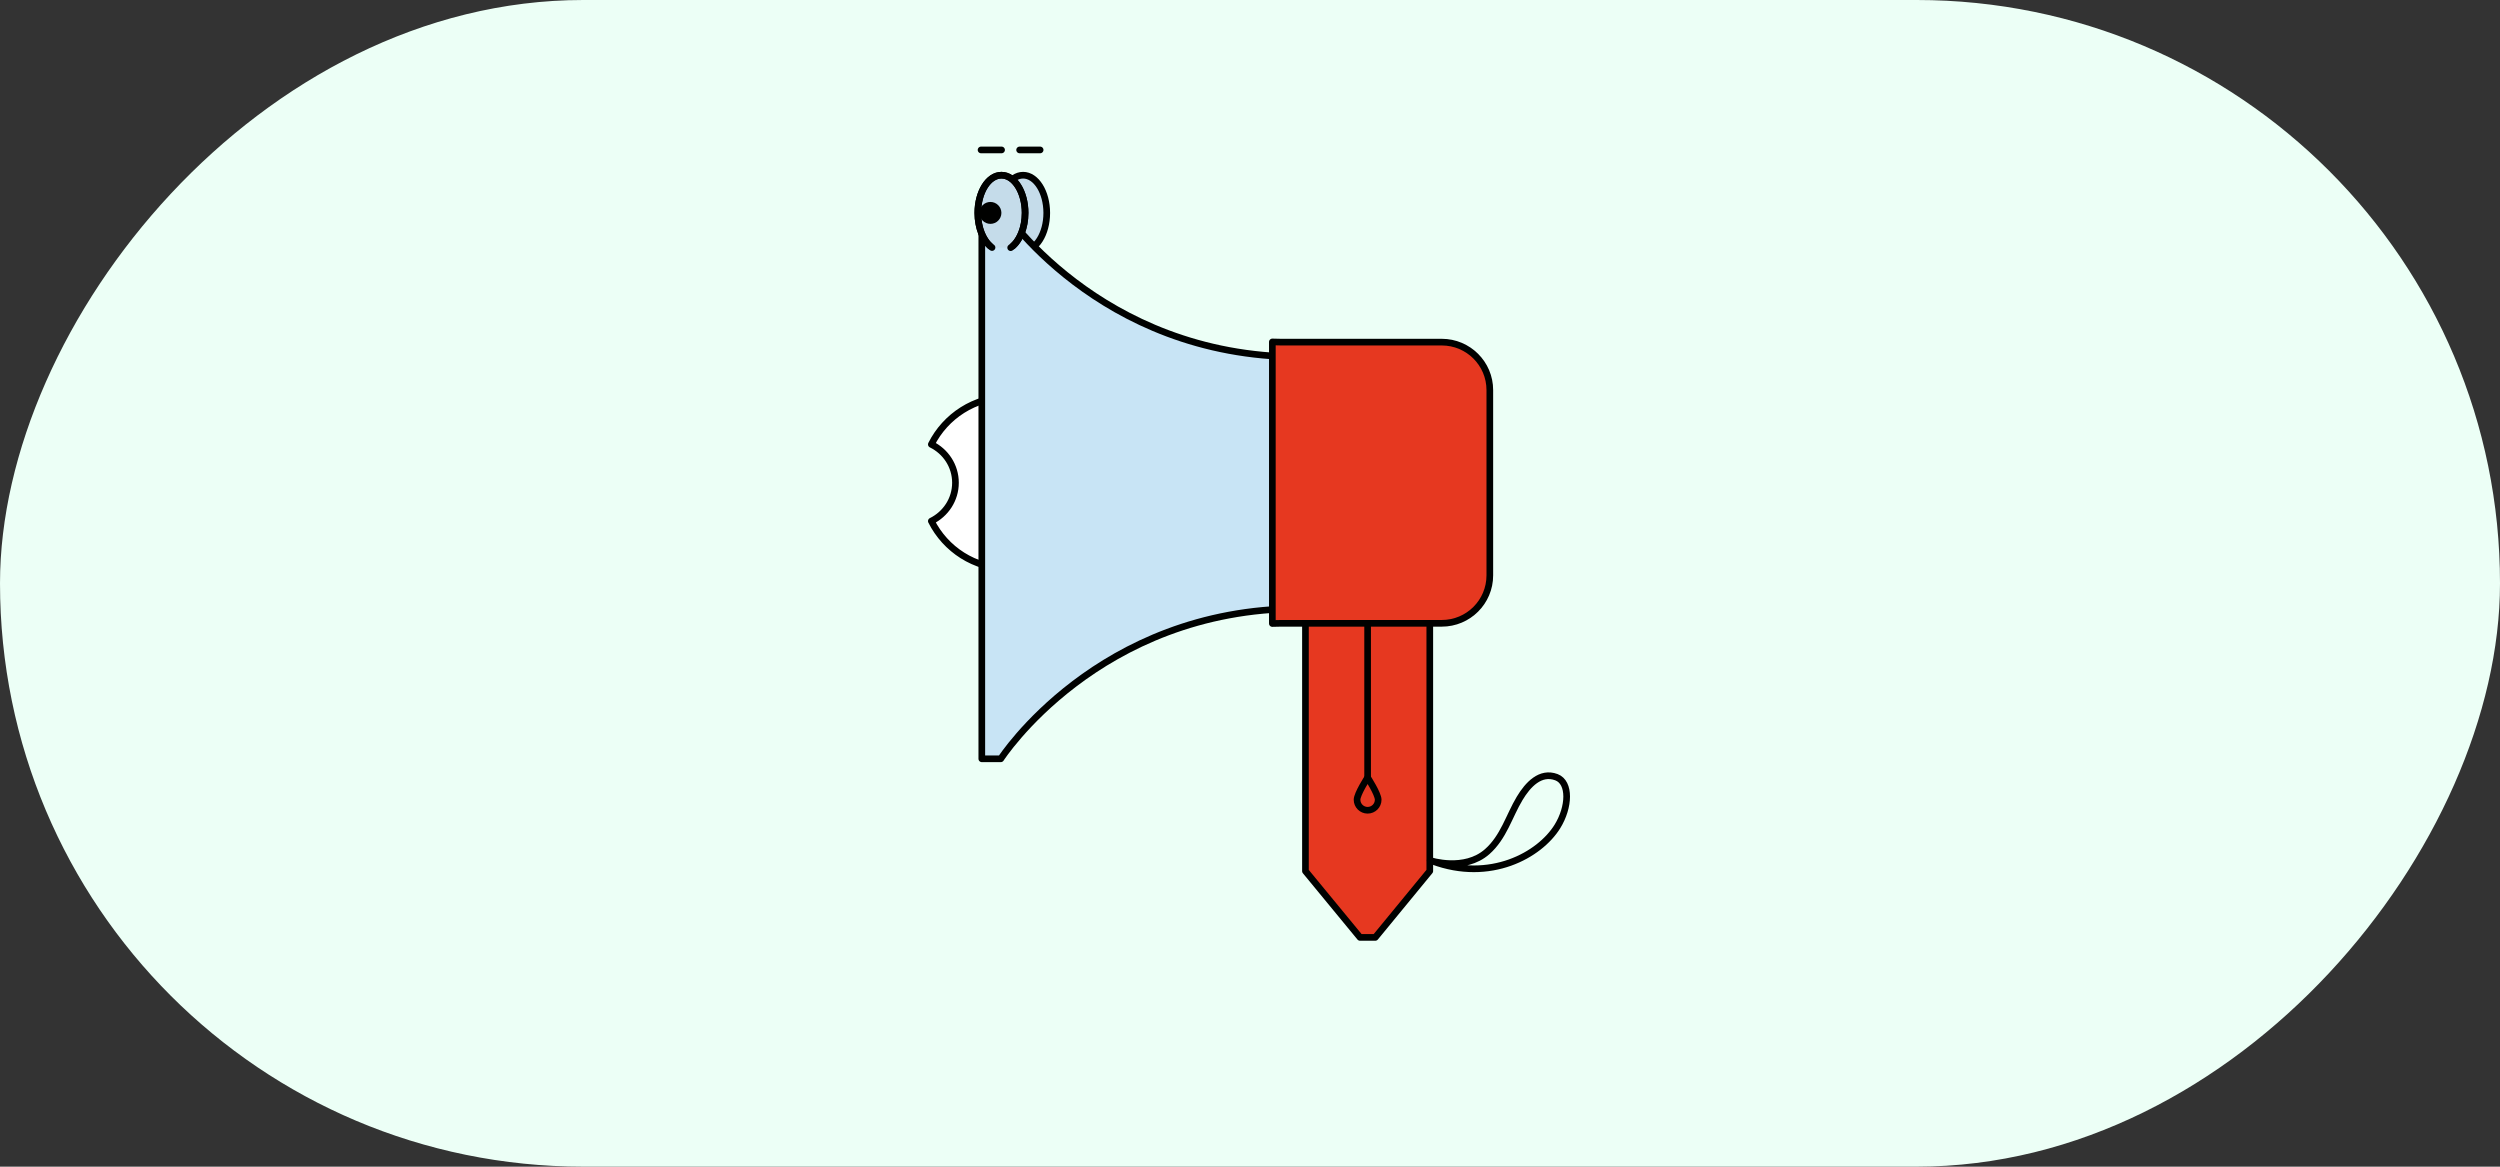
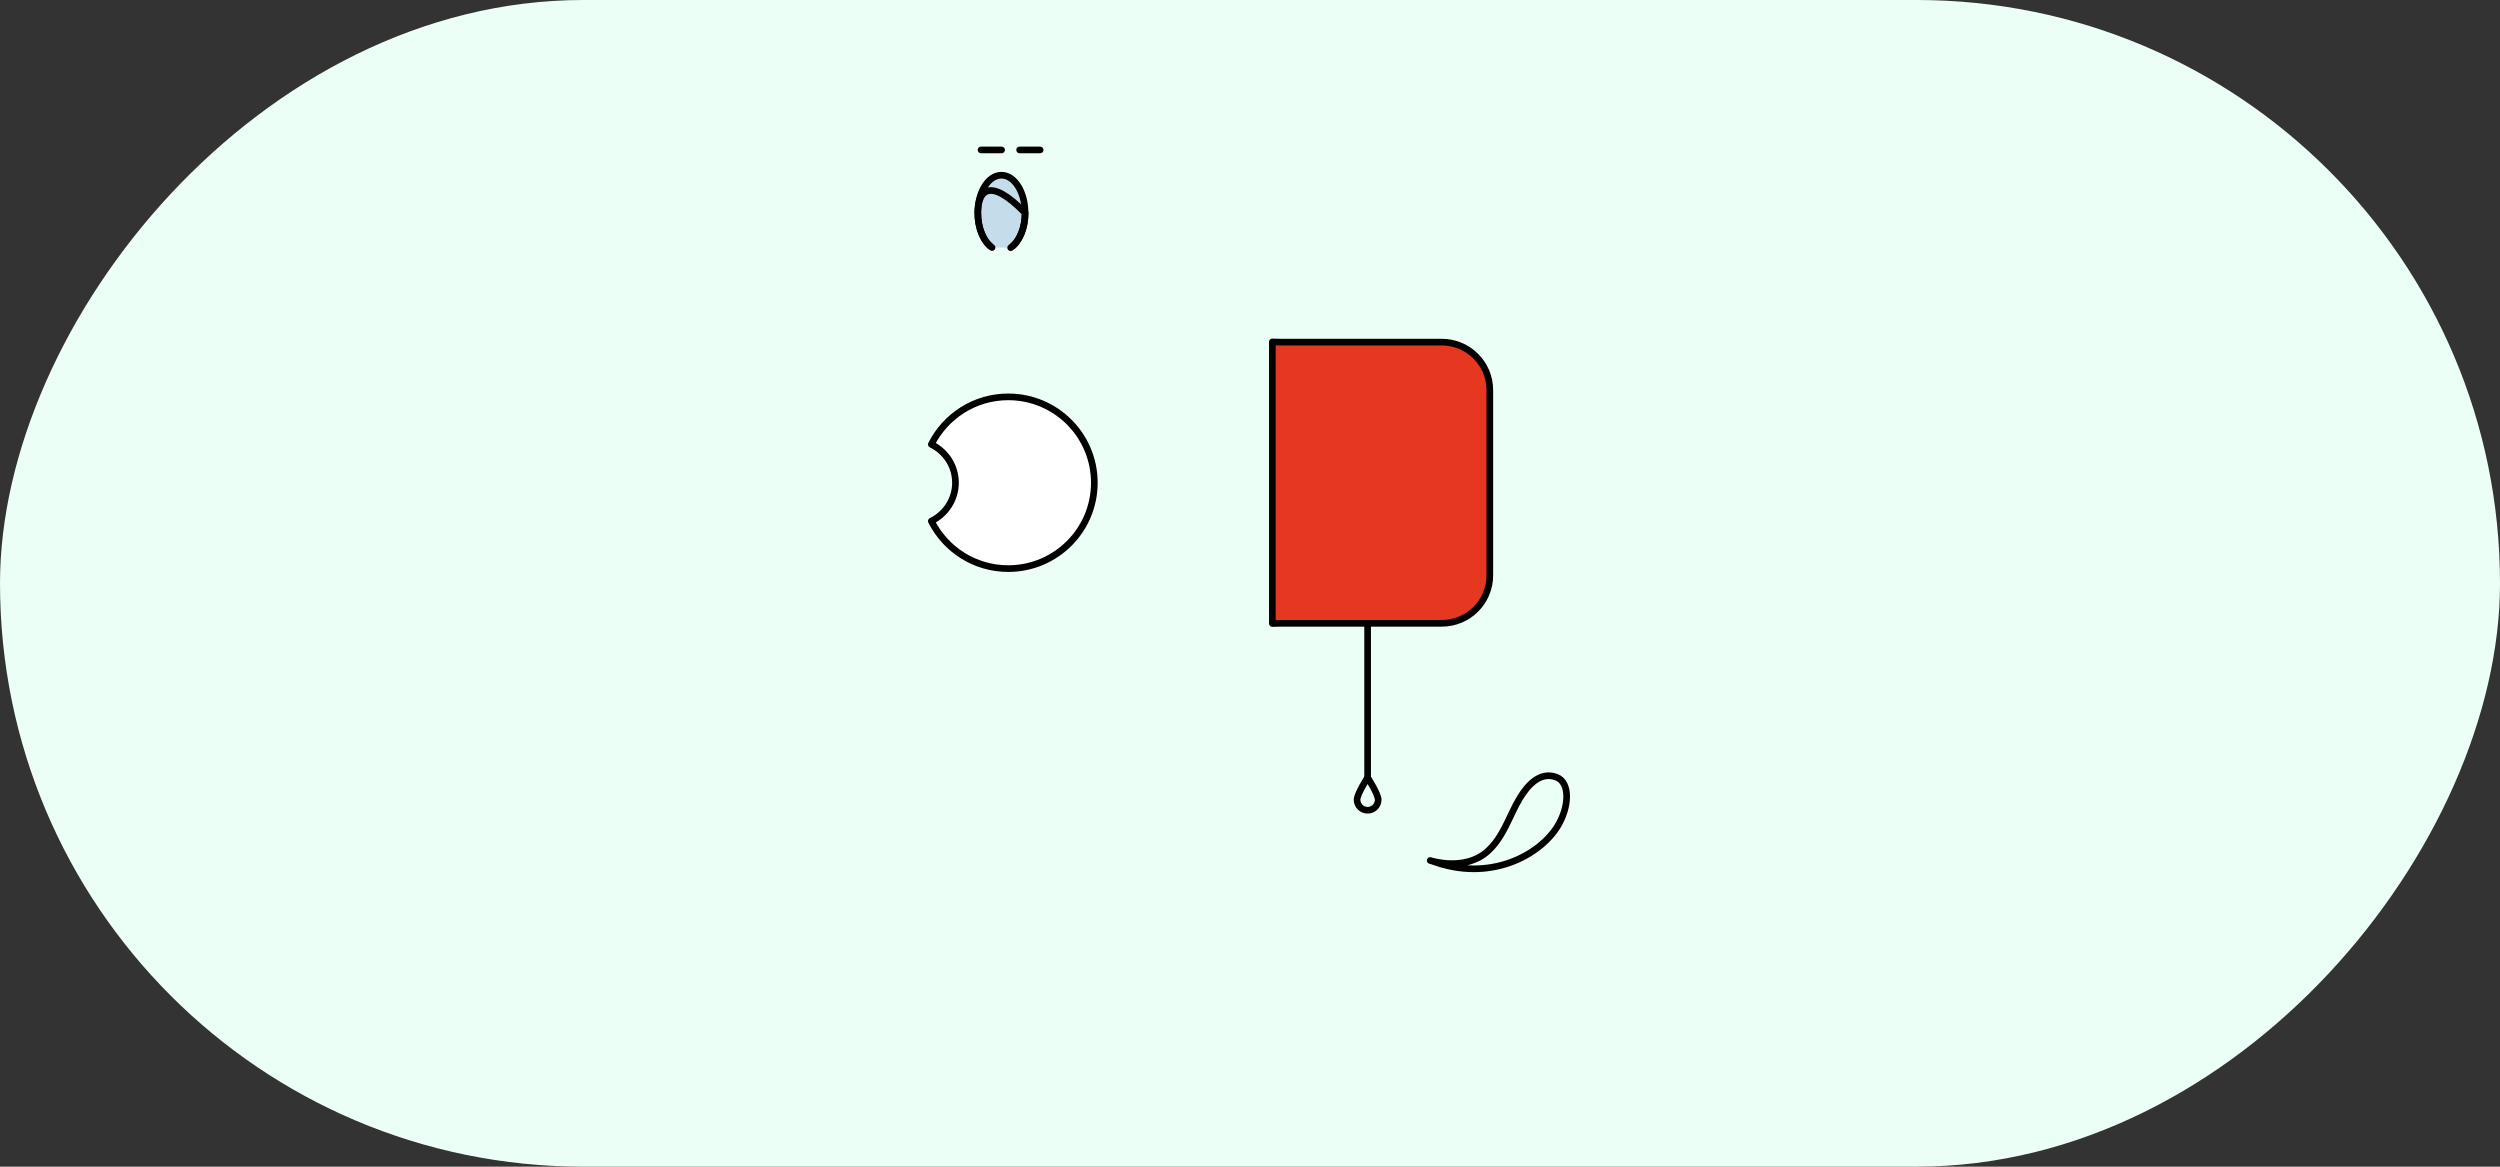
<svg xmlns="http://www.w3.org/2000/svg" width="150" height="70" viewBox="0 0 150 70" fill="none">
  <rect x="0" y="0" width="150" height="70" fill="#333333" stroke="none" />
  <rect width="150" height="70" rx="35" transform="matrix(-1 0 0 1 150 0)" fill="#ECFFF6" />
  <path d="M57.328 28.965C57.328 27.949 56.735 27.084 55.88 26.663C56.727 24.974 58.475 23.812 60.495 23.812C63.349 23.812 65.66 26.118 65.66 28.965C65.66 31.811 63.349 34.116 60.495 34.116C58.471 34.116 56.727 32.955 55.88 31.266C56.735 30.845 57.328 29.976 57.328 28.965Z" fill="white" stroke="#000100" stroke-width="0.4" stroke-linecap="round" stroke-linejoin="round" />
-   <path d="M59.967 12.776C59.967 14.024 60.602 15.039 61.386 15.039C62.17 15.039 62.805 14.024 62.805 12.776C62.805 11.527 62.17 10.512 61.386 10.512C60.602 10.512 59.967 11.527 59.967 12.776Z" fill="#C5DCEA" stroke="#000100" stroke-width="0.4" stroke-linecap="round" stroke-linejoin="round" />
-   <path d="M85.787 36.516V52.263L82.516 56.245H81.602L78.327 52.267V36.516" fill="#E63820" />
-   <path d="M85.787 36.516V52.263L82.516 56.245H81.602L78.327 52.267V36.516" stroke="#000100" stroke-width="0.4" stroke-linecap="round" stroke-linejoin="round" />
  <path d="M85.812 51.63C85.812 51.63 87.861 52.304 89.23 51.101C90.219 50.231 90.544 48.962 91.178 47.905C91.671 47.081 92.422 46.27 93.386 46.632C94.228 46.952 94.162 48.429 93.444 49.59C92.376 51.309 89.413 52.957 85.946 51.667" stroke="#000100" stroke-width="0.4" stroke-linecap="round" stroke-linejoin="round" />
-   <path d="M60.047 12.403C60.047 12.403 65.856 21.412 77.985 21.412H86.622C88.049 21.412 89.205 22.565 89.205 23.988V33.943C89.205 35.366 88.049 36.519 86.622 36.519H77.985C65.856 36.519 60.047 45.528 60.047 45.528H58.908V12.398H60.047V12.403Z" fill="#C8E4F5" stroke="#000100" stroke-width="0.4" stroke-linecap="round" stroke-linejoin="round" />
  <path d="M82.057 46.653V36.516" stroke="#000100" stroke-width="0.4" stroke-linecap="round" stroke-linejoin="round" />
  <path d="M81.423 47.984C81.423 48.333 81.707 48.616 82.057 48.616C82.408 48.616 82.691 48.333 82.691 47.984C82.691 47.634 82.057 46.656 82.057 46.656C82.057 46.656 81.423 47.634 81.423 47.984Z" stroke="#000100" stroke-width="0.4" stroke-linecap="round" stroke-linejoin="round" />
  <path d="M76.341 20.516C76.516 20.516 76.688 20.528 76.863 20.528H86.505C88.099 20.528 89.389 21.818 89.389 23.404V34.523C89.389 36.113 88.099 37.399 86.505 37.399H76.863C76.688 37.399 76.516 37.407 76.341 37.411V20.516Z" fill="#E63820" stroke="#000100" stroke-width="0.4" stroke-linecap="round" stroke-linejoin="round" />
  <path d="M60.64 14.861C61.149 14.515 61.508 13.712 61.508 12.776C61.508 11.527 60.874 10.512 60.089 10.512C59.305 10.512 58.67 11.527 58.67 12.776C58.67 13.704 59.021 14.503 59.522 14.852" fill="#C5DCEA" />
-   <path d="M60.64 14.861C61.149 14.515 61.508 13.712 61.508 12.776C61.508 11.527 60.874 10.512 60.089 10.512C59.305 10.512 58.67 11.527 58.67 12.776C58.67 13.704 59.021 14.503 59.522 14.852" stroke="#000100" stroke-width="0.4" stroke-linecap="round" stroke-linejoin="round" />
-   <path d="M58.766 12.775C58.766 13.137 59.062 13.432 59.425 13.432C59.788 13.432 60.084 13.137 60.084 12.775C60.084 12.413 59.788 12.117 59.425 12.117C59.062 12.117 58.766 12.413 58.766 12.775Z" fill="#000100" />
+   <path d="M60.64 14.861C61.149 14.515 61.508 13.712 61.508 12.776C59.305 10.512 58.67 11.527 58.67 12.776C58.67 13.704 59.021 14.503 59.522 14.852" stroke="#000100" stroke-width="0.4" stroke-linecap="round" stroke-linejoin="round" />
  <path d="M60.77 14.761C61.208 14.374 61.504 13.633 61.504 12.776C61.504 11.527 60.87 10.512 60.085 10.512C59.301 10.512 58.667 11.527 58.667 12.776C58.667 13.637 58.967 14.382 59.409 14.765" stroke="#000100" stroke-width="0.4" stroke-linecap="round" stroke-linejoin="round" />
  <path d="M60.094 8.996H58.863" stroke="#000100" stroke-width="0.4" stroke-linecap="round" stroke-linejoin="round" />
  <path d="M62.408 8.996H61.177" stroke="#000100" stroke-width="0.4" stroke-linecap="round" stroke-linejoin="round" />
</svg>